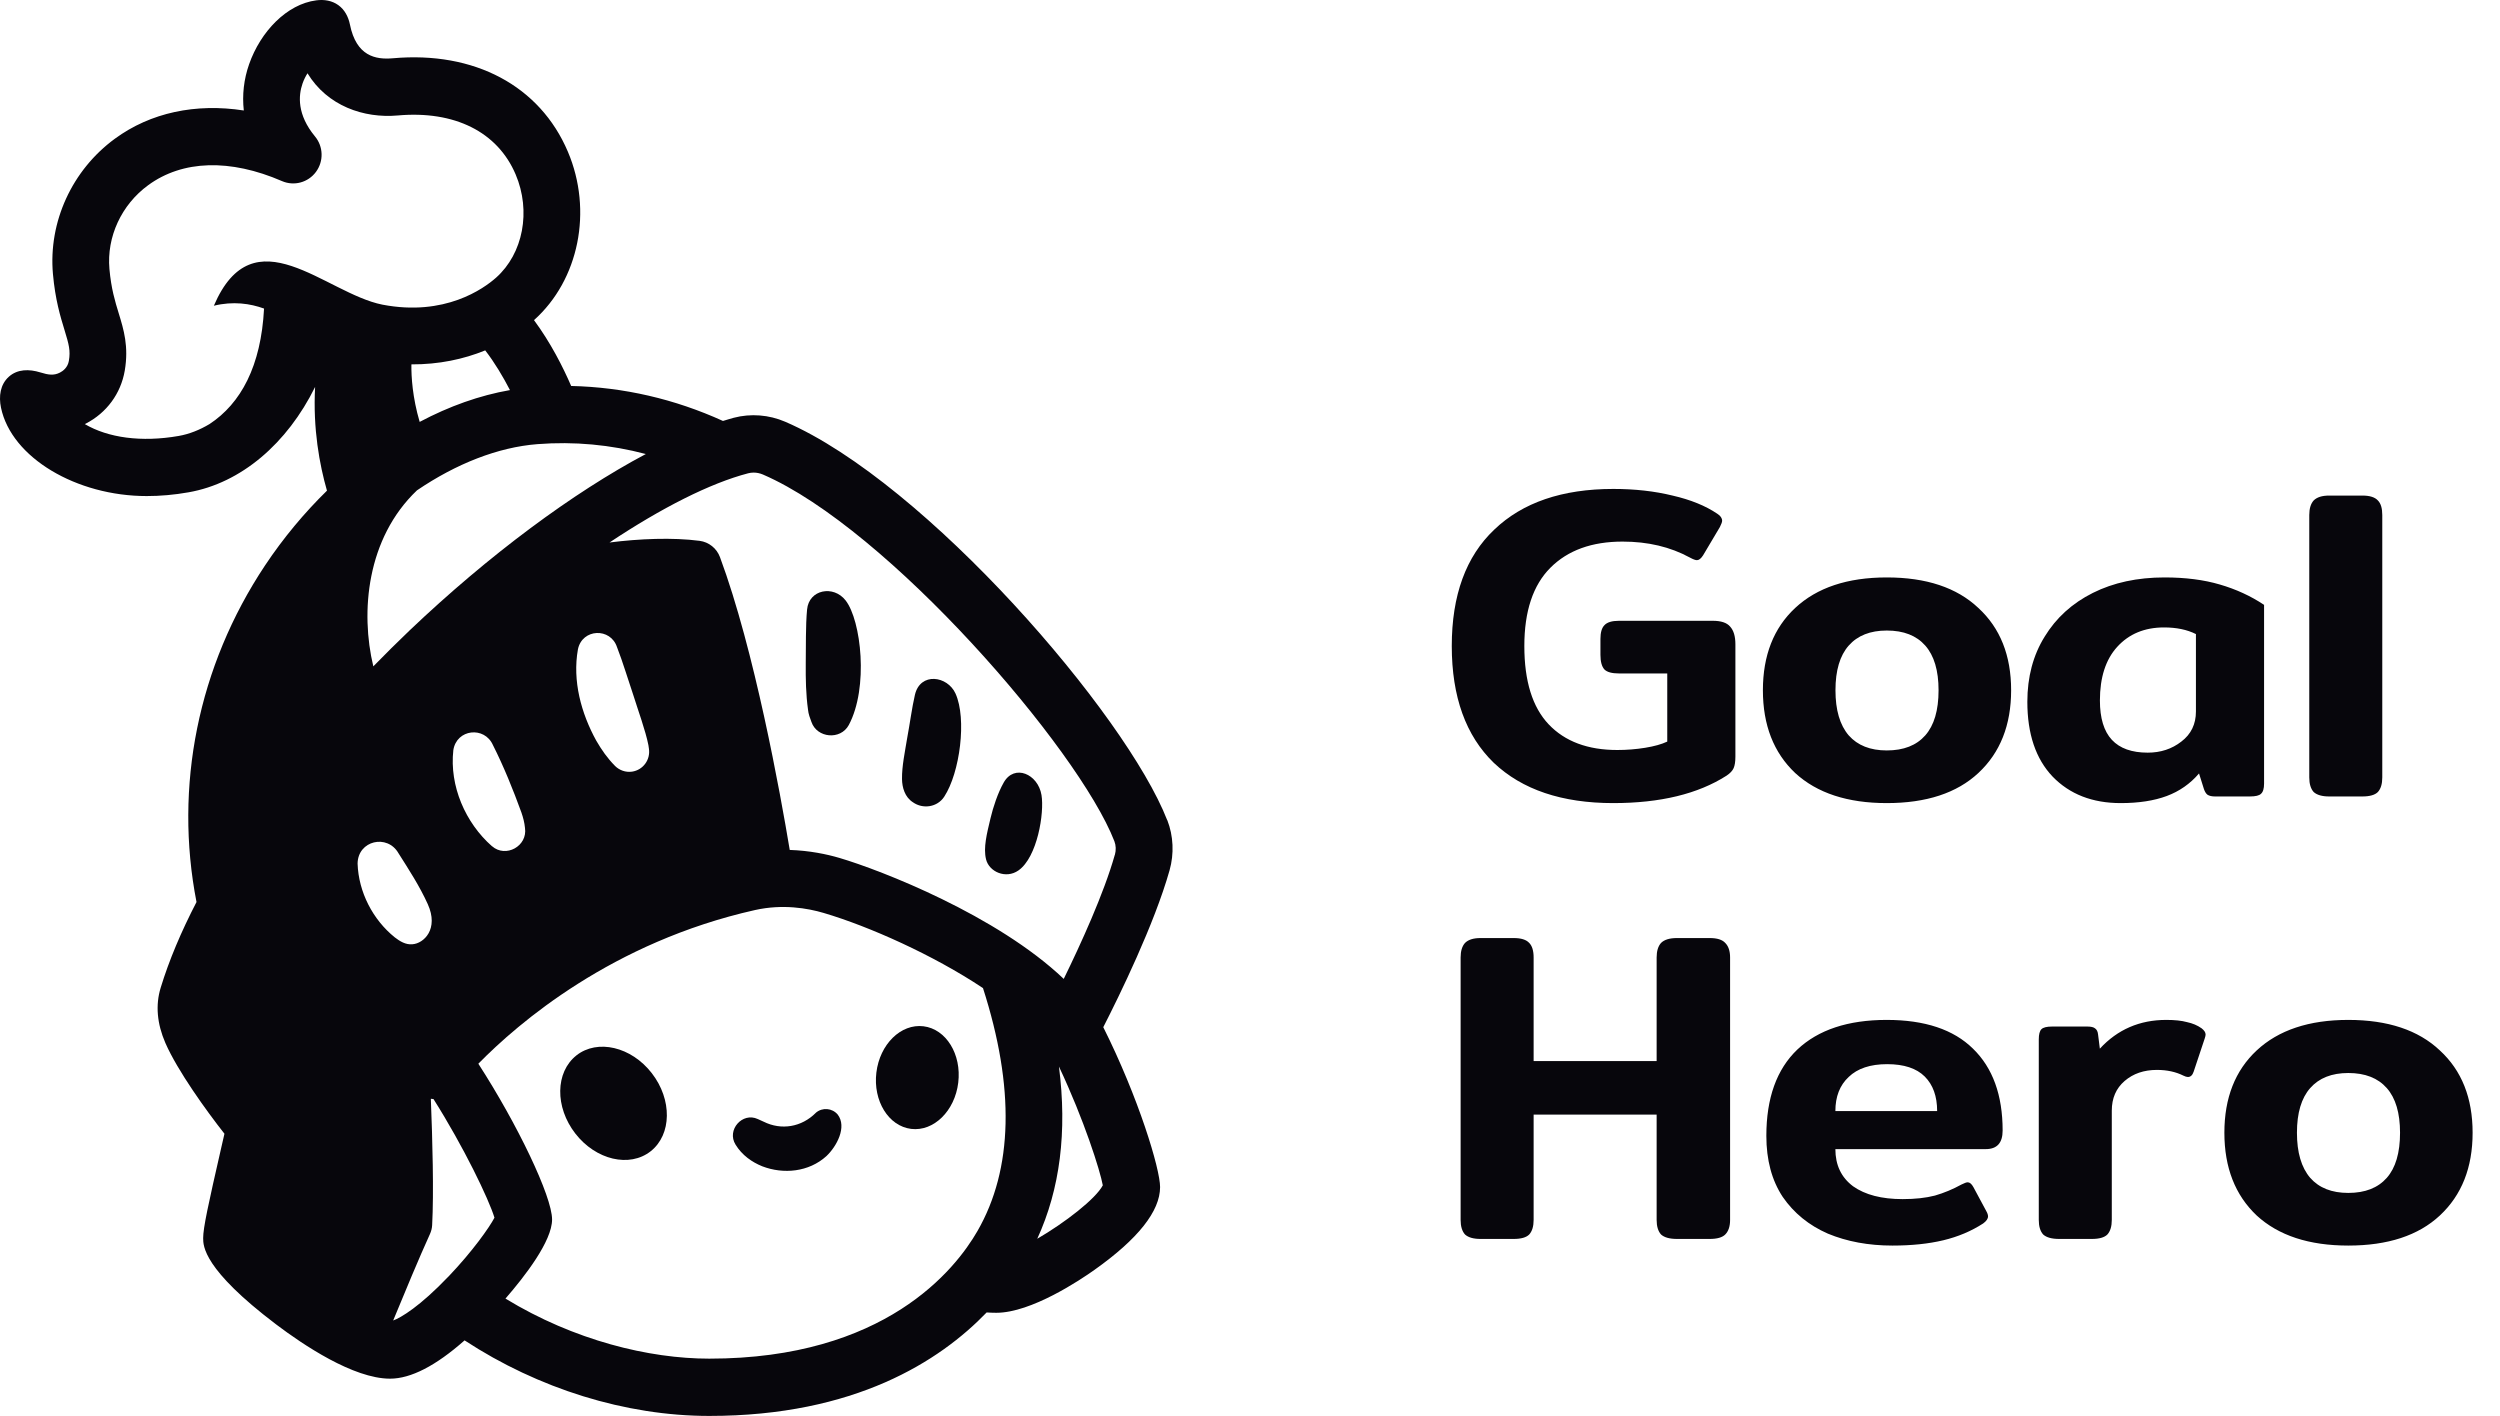
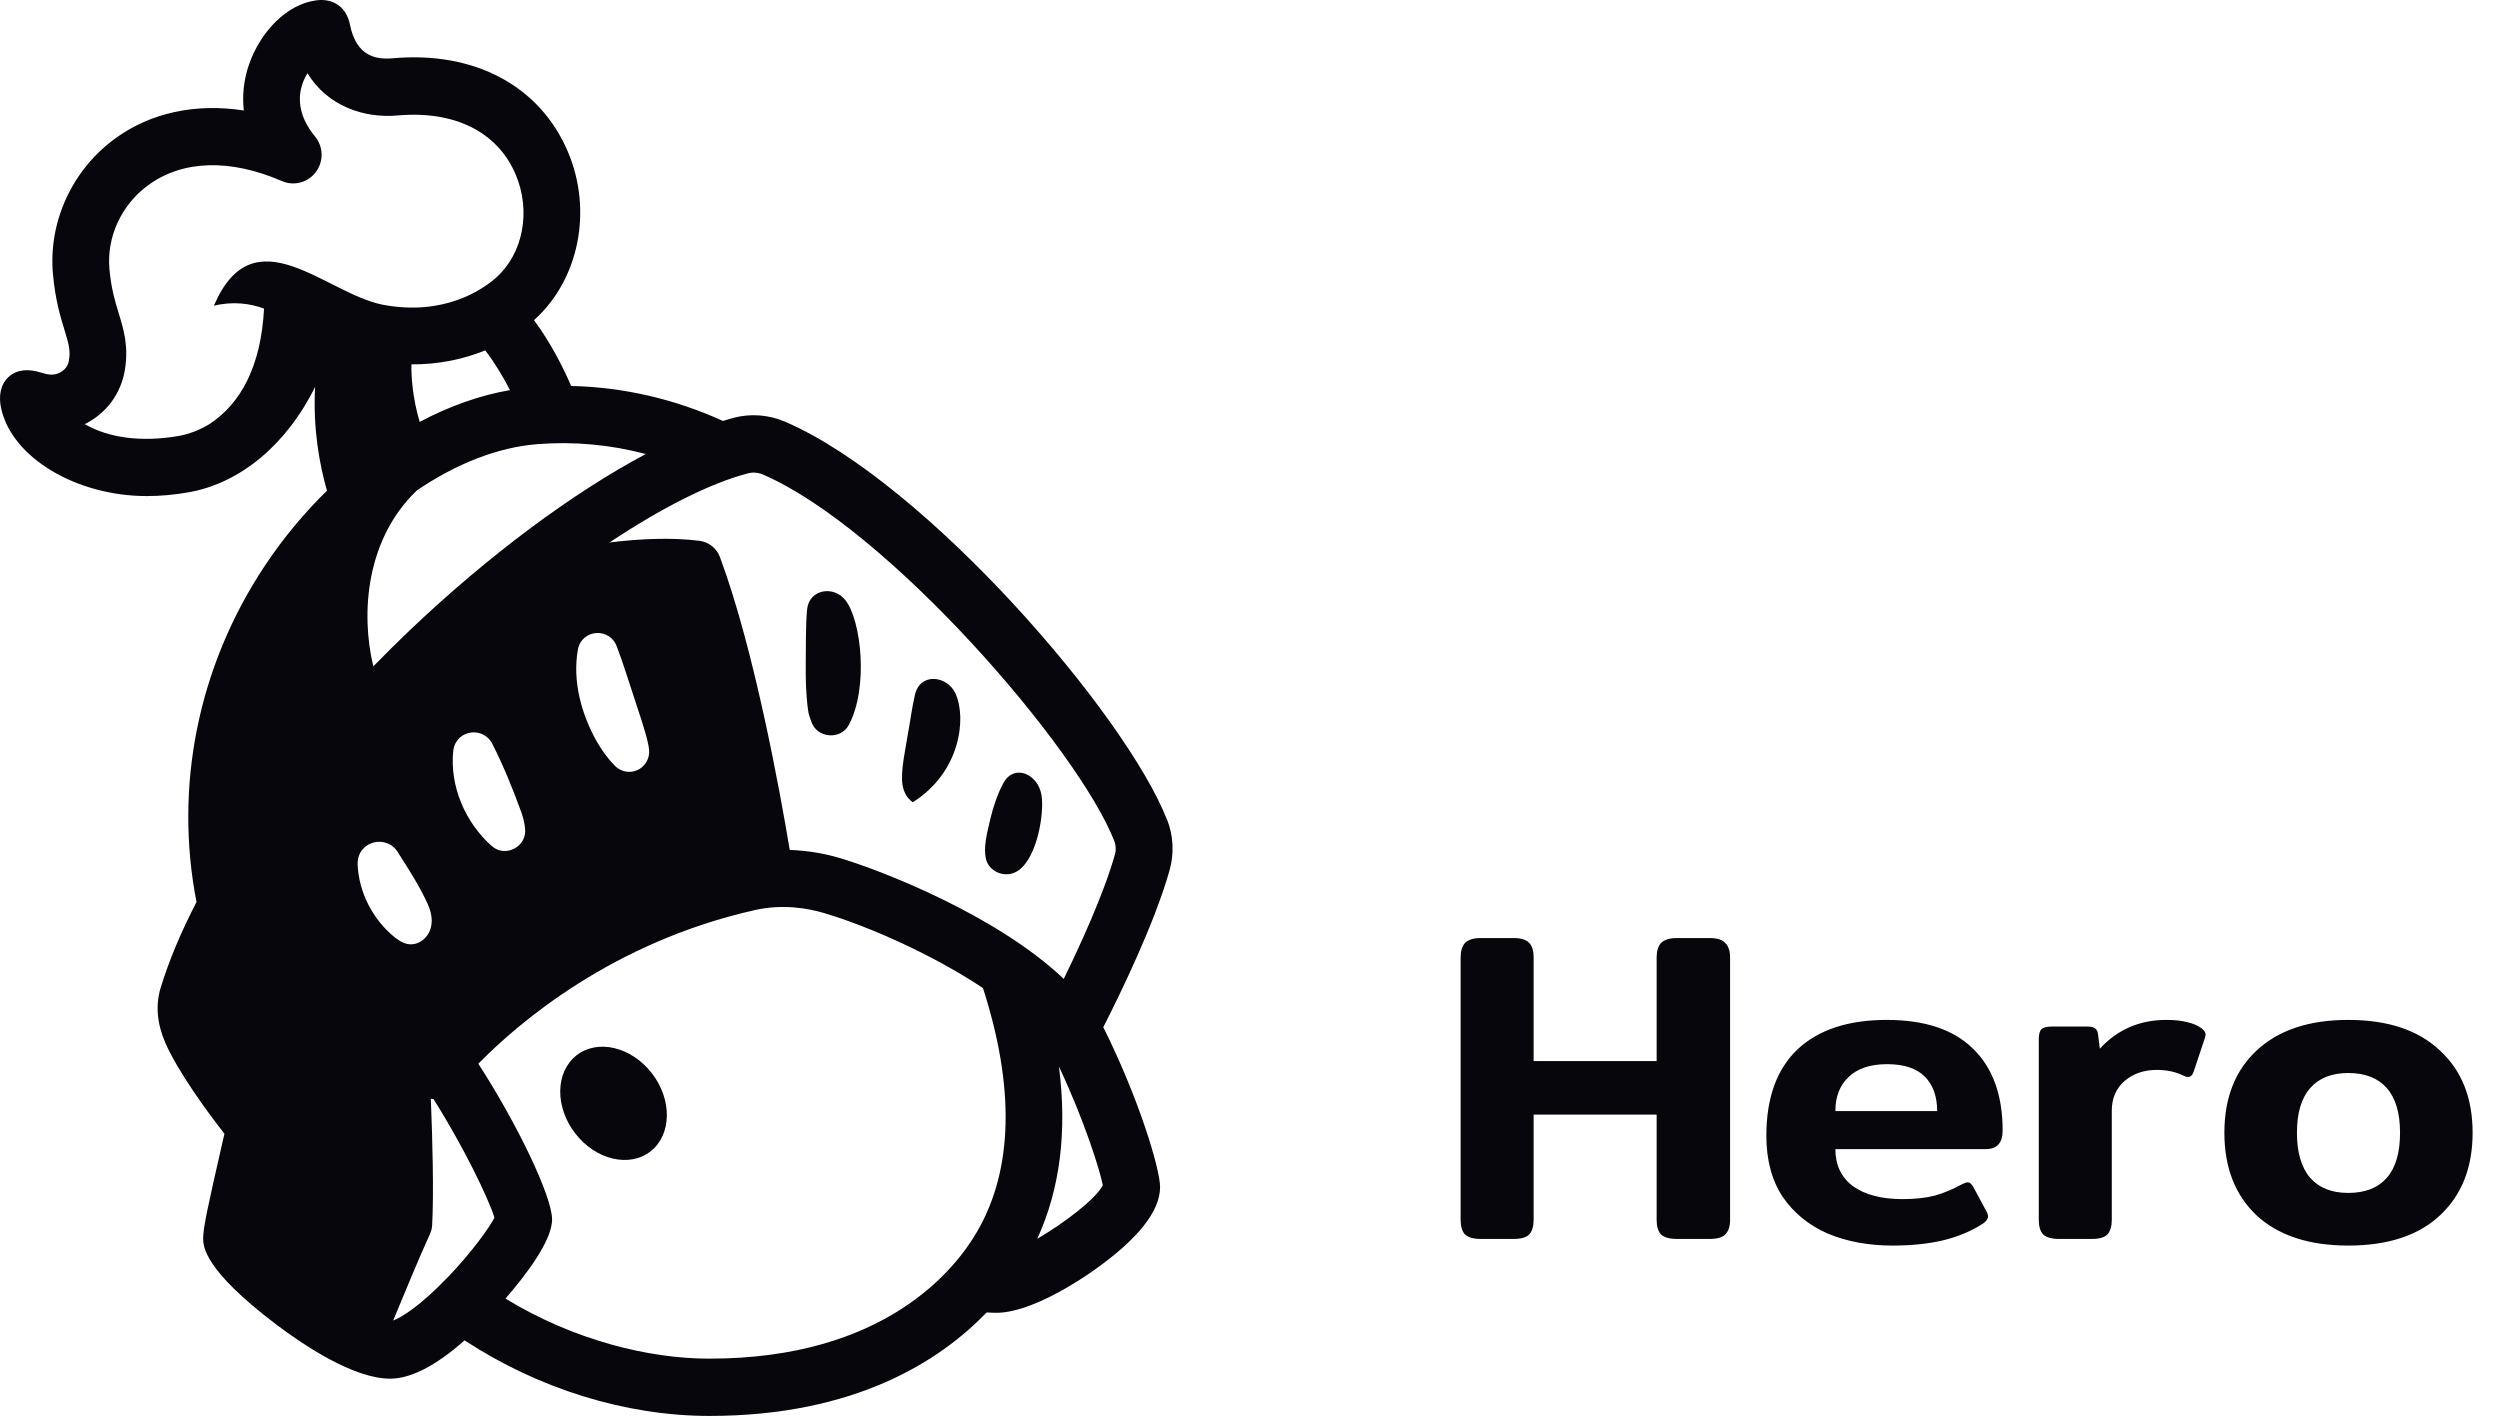
<svg xmlns="http://www.w3.org/2000/svg" width="113" height="64" viewBox="0 0 113 64" fill="none">
-   <path d="M41.743 46.388C40.721 46.262 39.767 47.199 39.612 48.48C39.458 49.76 40.161 50.9 41.183 51.026C42.204 51.152 43.159 50.215 43.313 48.934C43.468 47.654 42.764 46.514 41.743 46.388Z" fill="#07060C" />
  <path d="M26.053 47.706C25.098 48.461 25.076 50.04 26.005 51.236C26.933 52.432 28.457 52.789 29.412 52.036C30.366 51.281 30.389 49.702 29.46 48.506C28.532 47.31 27.006 46.953 26.051 47.706H26.053Z" fill="#07060C" />
-   <path d="M36.878 50.297C36.23 50.949 35.315 51.099 34.517 50.701L34.252 50.581C33.557 50.256 32.833 51.074 33.248 51.739C33.542 52.218 33.992 52.531 34.455 52.717C35.412 53.085 36.558 52.978 37.353 52.257C37.823 51.812 38.29 50.939 37.866 50.38C37.615 50.081 37.172 50.044 36.876 50.297H36.878Z" fill="#07060C" />
  <path d="M52.758 37.073C50.904 32.302 41.853 21.808 35.491 19.063C34.756 18.746 33.932 18.682 33.167 18.883C33.009 18.924 32.842 18.979 32.678 19.027C30.504 18.038 28.186 17.499 25.817 17.446C25.445 16.586 24.889 15.488 24.137 14.47C26.171 12.649 26.801 9.523 25.668 6.857C24.405 3.882 21.446 2.303 17.756 2.634C16.974 2.703 16.105 2.538 15.817 1.109C15.746 0.76 15.581 0.439 15.292 0.232C15.006 0.026 14.65 -0.031 14.3 0.015C12.959 0.187 11.777 1.43 11.26 2.902C11.02 3.586 10.942 4.294 11.02 4.994C8.845 4.658 6.807 5.088 5.194 6.269C3.257 7.686 2.183 10.03 2.393 12.384C2.497 13.548 2.73 14.311 2.918 14.925C3.115 15.569 3.192 15.848 3.113 16.31C3.061 16.618 2.84 16.774 2.711 16.84C2.438 16.981 2.194 16.949 1.82 16.832C1.321 16.678 0.791 16.677 0.4 17.028C0.011 17.377 -0.063 17.912 0.045 18.427C0.518 20.691 3.463 22.422 6.63 22.422C7.239 22.422 7.871 22.368 8.519 22.253C10.903 21.836 12.983 20.043 14.243 17.489C14.14 19.384 14.444 21.008 14.779 22.178C13.755 23.181 12.808 24.313 11.976 25.563C8.943 30.126 7.866 35.556 8.882 40.772C8.188 42.111 7.641 43.408 7.263 44.644C7.023 45.428 7.096 46.27 7.477 47.147C8.028 48.404 9.327 50.205 10.145 51.245C10.095 51.463 10.045 51.681 9.996 51.895C9.407 54.475 9.183 55.494 9.183 55.964C9.183 56.311 9.183 57.366 12.477 59.86C13.688 60.776 15.968 62.316 17.63 62.316C18.569 62.316 19.699 61.734 20.999 60.585C24.334 62.768 28.273 64 32.062 64C38.636 64 42.479 61.522 44.596 59.323C44.747 59.332 44.894 59.338 45.033 59.338C46.611 59.338 48.828 57.855 49.47 57.398C51.438 56.003 52.436 54.743 52.436 53.656C52.436 52.832 51.463 49.614 49.868 46.429C50.594 45.008 52.175 41.78 52.864 39.339C53.076 38.588 53.039 37.785 52.763 37.073H52.758ZM24.293 20.075C25.953 19.945 27.6 20.101 29.191 20.522C25.904 22.266 22.101 25.084 18.513 28.496C17.95 29.033 17.406 29.576 16.874 30.12C16.284 27.67 16.569 24.333 18.846 22.165C20.618 20.961 22.509 20.214 24.293 20.075ZM27.894 29.264C28.143 29.897 28.411 30.794 28.632 31.438C28.835 32.09 29.178 33.023 29.308 33.68L29.332 33.846C29.405 34.343 29.064 34.805 28.571 34.878C28.281 34.921 27.998 34.816 27.802 34.623C27.445 34.26 27.198 33.902 26.95 33.476C26.269 32.238 25.869 30.777 26.122 29.352C26.314 28.406 27.602 28.355 27.892 29.26L27.894 29.264ZM22.237 38.25C21.035 37.191 20.309 35.524 20.491 33.904C20.64 32.952 21.896 32.813 22.28 33.676C22.771 34.647 23.195 35.699 23.566 36.72C23.647 36.953 23.707 37.186 23.729 37.419C23.856 38.247 22.857 38.791 22.239 38.248L22.237 38.25ZM18.593 16.47C19.835 16.476 20.96 16.235 21.932 15.837C22.361 16.393 22.737 17.026 23.05 17.632C21.682 17.871 20.303 18.361 18.969 19.07C18.644 17.963 18.588 17.033 18.595 16.47H18.593ZM9.665 13.819C10.54 13.605 11.312 13.721 11.935 13.947C11.8 16.549 10.888 18.235 9.47 19.168C9.025 19.433 8.558 19.621 8.076 19.705C6.388 20 4.885 19.788 3.834 19.17C3.848 19.163 3.861 19.157 3.874 19.149C4.82 18.663 5.462 17.788 5.639 16.752C5.825 15.659 5.592 14.898 5.367 14.164C5.199 13.616 5.026 13.051 4.946 12.157C4.818 10.706 5.488 9.254 6.699 8.37C8.251 7.234 10.398 7.168 12.747 8.186C13.292 8.422 13.927 8.25 14.282 7.769C14.637 7.288 14.619 6.626 14.237 6.166C13.424 5.182 13.484 4.322 13.675 3.774C13.735 3.603 13.813 3.449 13.899 3.312C14.797 4.787 16.442 5.356 17.979 5.219C20.547 4.99 22.49 5.961 23.307 7.884C24.012 9.543 23.647 11.46 22.423 12.55C21.863 13.047 20.106 14.315 17.283 13.77C14.699 13.254 11.466 9.617 9.665 13.822V13.819ZM16.163 39.035C16.174 37.989 17.509 37.681 18.013 38.569C18.489 39.319 18.966 40.053 19.334 40.864C19.848 41.996 19.152 42.646 18.644 42.68C18.335 42.712 18.065 42.539 17.843 42.368C16.854 41.572 16.206 40.323 16.163 39.035ZM20.274 57.695C18.973 59.058 18.123 59.558 17.771 59.687C18.283 58.44 18.973 56.788 19.433 55.78C19.49 55.652 19.526 55.519 19.533 55.38C19.613 53.902 19.548 51.508 19.474 49.664C19.515 49.668 19.554 49.678 19.595 49.679C20.96 51.837 22.099 54.21 22.35 55.04C22.112 55.492 21.355 56.563 20.276 57.695H20.274ZM44.181 55.643C43.184 57.378 40.004 61.411 32.058 61.411C29.34 61.411 25.953 60.59 22.847 58.696C23.731 57.68 24.954 56.095 24.954 55.121C24.954 54.077 23.385 50.81 21.621 48.08C23.43 46.236 27.68 42.582 34.127 41.134C35.376 40.855 36.502 41.05 37.226 41.264C39.273 41.868 42.183 43.164 44.431 44.662C45.873 49.148 45.793 52.843 44.181 55.643ZM46.883 55.994C47.916 53.745 48.242 51.14 47.864 48.207C49.005 50.626 49.723 52.905 49.847 53.577C49.522 54.193 48.132 55.267 46.881 55.994H46.883ZM50.391 38.633C49.896 40.391 48.837 42.7 48.081 44.246C45.056 41.367 39.821 39.334 37.948 38.78C37.363 38.607 36.587 38.447 35.696 38.417C35.27 35.851 34.099 29.373 32.542 25.18C32.393 24.782 32.041 24.502 31.625 24.446C30.402 24.285 28.891 24.35 27.549 24.521C29.909 22.951 32.099 21.842 33.815 21.393C33.897 21.372 33.98 21.361 34.064 21.361C34.206 21.361 34.349 21.391 34.485 21.449C40.114 23.877 48.744 33.838 50.37 38.023C50.443 38.211 50.45 38.429 50.393 38.637L50.391 38.633Z" fill="#07060C" />
  <path d="M36.48 27.552C36.409 28.291 36.433 29.253 36.42 29.994C36.414 30.68 36.426 31.392 36.523 32.081C36.539 32.267 36.612 32.46 36.675 32.627C36.924 33.363 37.991 33.462 38.365 32.772C39.269 31.08 38.925 28.046 38.223 27.141C37.674 26.433 36.562 26.645 36.48 27.552Z" fill="#07060C" />
-   <path d="M41.355 31.404C41.219 31.985 41.119 32.758 41.007 33.346C40.909 33.951 40.762 34.632 40.771 35.214C40.776 35.599 40.901 36.029 41.26 36.26C41.72 36.587 42.369 36.485 42.678 36.012C43.391 34.923 43.704 32.488 43.19 31.35C42.827 30.545 41.597 30.37 41.355 31.404Z" fill="#07060C" />
+   <path d="M41.355 31.404C41.219 31.985 41.119 32.758 41.007 33.346C40.909 33.951 40.762 34.632 40.771 35.214C40.776 35.599 40.901 36.029 41.26 36.26C43.391 34.923 43.704 32.488 43.19 31.35C42.827 30.545 41.597 30.37 41.355 31.404Z" fill="#07060C" />
  <path d="M45.368 35.37C45.105 35.832 44.891 36.476 44.77 36.989C44.605 37.685 44.441 38.316 44.569 38.84C44.707 39.409 45.466 39.741 46.032 39.345C46.888 38.748 47.21 36.745 47.076 35.937C46.918 34.983 45.85 34.518 45.368 35.37Z" fill="#07060C" />
-   <path d="M72.92 36.3C70.6 36.3 68.8 35.693 67.52 34.48C66.253 33.253 65.62 31.493 65.62 29.2C65.62 26.907 66.26 25.153 67.54 23.94C68.82 22.713 70.613 22.1 72.92 22.1C73.893 22.1 74.787 22.2 75.6 22.4C76.413 22.587 77.087 22.86 77.62 23.22C77.767 23.313 77.84 23.42 77.84 23.54C77.84 23.593 77.807 23.687 77.74 23.82L76.98 25.1C76.887 25.247 76.793 25.32 76.7 25.32C76.633 25.32 76.527 25.28 76.38 25.2C75.5 24.72 74.487 24.48 73.34 24.48C71.953 24.48 70.867 24.873 70.08 25.66C69.293 26.447 68.9 27.627 68.9 29.2C68.9 30.787 69.267 31.967 70 32.74C70.733 33.513 71.767 33.9 73.1 33.9C73.527 33.9 73.947 33.867 74.36 33.8C74.773 33.733 75.107 33.64 75.36 33.52V30.44H73.18C72.86 30.44 72.64 30.38 72.52 30.26C72.4 30.127 72.34 29.907 72.34 29.6V28.88C72.34 28.587 72.4 28.38 72.52 28.26C72.64 28.127 72.86 28.06 73.18 28.06H77.42C77.793 28.06 78.053 28.147 78.2 28.32C78.36 28.493 78.44 28.76 78.44 29.12V34.2C78.44 34.427 78.413 34.6 78.36 34.72C78.307 34.84 78.2 34.953 78.04 35.06C76.747 35.887 75.04 36.3 72.92 36.3ZM85.282 36.3C83.509 36.3 82.129 35.847 81.142 34.94C80.169 34.02 79.683 32.773 79.683 31.2C79.683 29.627 80.169 28.387 81.142 27.48C82.129 26.56 83.509 26.1 85.282 26.1C87.069 26.1 88.449 26.56 89.422 27.48C90.409 28.387 90.903 29.627 90.903 31.2C90.903 32.773 90.409 34.02 89.422 34.94C88.449 35.847 87.069 36.3 85.282 36.3ZM85.282 33.92C86.043 33.92 86.623 33.693 87.022 33.24C87.422 32.787 87.623 32.107 87.623 31.2C87.623 30.307 87.422 29.633 87.022 29.18C86.623 28.727 86.043 28.5 85.282 28.5C84.536 28.5 83.963 28.727 83.562 29.18C83.162 29.633 82.963 30.307 82.963 31.2C82.963 32.093 83.162 32.773 83.562 33.24C83.963 33.693 84.536 33.92 85.282 33.92ZM95.856 36.3C94.576 36.3 93.549 35.9 92.776 35.1C92.016 34.3 91.636 33.173 91.636 31.72C91.636 30.6 91.896 29.62 92.416 28.78C92.936 27.927 93.662 27.267 94.596 26.8C95.529 26.333 96.609 26.1 97.836 26.1C98.782 26.1 99.616 26.207 100.336 26.42C101.069 26.633 101.736 26.94 102.336 27.34V35.42C102.336 35.647 102.289 35.8 102.196 35.88C102.116 35.96 101.949 36 101.696 36H100.116C99.969 36 99.856 35.973 99.776 35.92C99.709 35.867 99.656 35.78 99.616 35.66L99.396 34.96C98.996 35.427 98.509 35.767 97.936 35.98C97.362 36.193 96.669 36.3 95.856 36.3ZM97.076 34.02C97.662 34.02 98.169 33.853 98.596 33.52C99.036 33.187 99.256 32.733 99.256 32.16V28.66C98.856 28.46 98.376 28.36 97.816 28.36C96.936 28.36 96.229 28.653 95.696 29.24C95.176 29.813 94.916 30.62 94.916 31.66C94.916 32.46 95.096 33.053 95.456 33.44C95.816 33.827 96.356 34.02 97.076 34.02ZM105.279 36C104.959 36 104.726 35.933 104.579 35.8C104.446 35.653 104.379 35.433 104.379 35.14V23.28C104.379 22.987 104.446 22.767 104.579 22.62C104.726 22.473 104.959 22.4 105.279 22.4H106.779C107.113 22.4 107.346 22.473 107.479 22.62C107.613 22.753 107.679 22.973 107.679 23.28V35.14C107.679 35.433 107.613 35.653 107.479 35.8C107.346 35.933 107.113 36 106.779 36H105.279Z" fill="#07060C" />
  <path d="M66.92 56C66.6 56 66.367 55.933 66.22 55.8C66.087 55.653 66.02 55.433 66.02 55.14V43.28C66.02 42.987 66.087 42.767 66.22 42.62C66.367 42.473 66.6 42.4 66.92 42.4H68.42C68.753 42.4 68.987 42.473 69.12 42.62C69.253 42.753 69.32 42.973 69.32 43.28V47.96H74.88V43.28C74.88 42.987 74.947 42.767 75.08 42.62C75.227 42.473 75.467 42.4 75.8 42.4H77.28C77.613 42.4 77.847 42.473 77.98 42.62C78.127 42.767 78.2 42.987 78.2 43.28V55.14C78.2 55.433 78.127 55.653 77.98 55.8C77.847 55.933 77.613 56 77.28 56H75.8C75.467 56 75.227 55.933 75.08 55.8C74.947 55.653 74.88 55.433 74.88 55.14V50.38H69.32V55.14C69.32 55.433 69.253 55.653 69.12 55.8C68.987 55.933 68.753 56 68.42 56H66.92ZM85.539 56.3C84.459 56.3 83.485 56.12 82.619 55.76C81.765 55.387 81.085 54.833 80.579 54.1C80.085 53.353 79.839 52.433 79.839 51.34C79.839 49.633 80.305 48.333 81.239 47.44C82.185 46.547 83.532 46.1 85.279 46.1C86.999 46.1 88.299 46.533 89.179 47.4C90.072 48.267 90.519 49.5 90.519 51.1C90.519 51.66 90.265 51.94 89.759 51.94H82.959C82.959 52.66 83.225 53.22 83.759 53.62C84.305 54.007 85.052 54.2 85.999 54.2C86.559 54.2 87.045 54.147 87.459 54.04C87.872 53.92 88.272 53.753 88.659 53.54C88.792 53.473 88.885 53.44 88.939 53.44C89.032 53.44 89.119 53.513 89.199 53.66L89.779 54.74C89.832 54.833 89.859 54.913 89.859 54.98C89.859 55.087 89.785 55.193 89.639 55.3C89.105 55.647 88.505 55.9 87.839 56.06C87.172 56.22 86.405 56.3 85.539 56.3ZM87.559 50.22C87.559 49.553 87.372 49.033 86.999 48.66C86.625 48.287 86.059 48.1 85.299 48.1C84.539 48.1 83.959 48.293 83.559 48.68C83.159 49.053 82.959 49.567 82.959 50.22H87.559ZM93.073 56C92.74 56 92.499 55.933 92.353 55.8C92.219 55.653 92.153 55.433 92.153 55.14V46.98C92.153 46.753 92.193 46.6 92.273 46.52C92.353 46.44 92.513 46.4 92.753 46.4H94.353C94.513 46.4 94.626 46.427 94.693 46.48C94.773 46.533 94.82 46.627 94.833 46.76L94.913 47.4C95.713 46.533 96.713 46.1 97.913 46.1C98.299 46.1 98.613 46.133 98.853 46.2C99.106 46.253 99.326 46.347 99.513 46.48C99.633 46.573 99.693 46.667 99.693 46.76C99.693 46.8 99.68 46.86 99.653 46.94L99.153 48.44C99.1 48.6 99.013 48.68 98.893 48.68C98.84 48.68 98.773 48.66 98.693 48.62C98.346 48.447 97.946 48.36 97.493 48.36C96.906 48.36 96.419 48.527 96.033 48.86C95.646 49.193 95.453 49.64 95.453 50.2V55.14C95.453 55.433 95.386 55.653 95.253 55.8C95.12 55.933 94.886 56 94.553 56H93.073ZM106.142 56.3C104.369 56.3 102.989 55.847 102.002 54.94C101.029 54.02 100.542 52.773 100.542 51.2C100.542 49.627 101.029 48.387 102.002 47.48C102.989 46.56 104.369 46.1 106.142 46.1C107.929 46.1 109.309 46.56 110.282 47.48C111.269 48.387 111.762 49.627 111.762 51.2C111.762 52.773 111.269 54.02 110.282 54.94C109.309 55.847 107.929 56.3 106.142 56.3ZM106.142 53.92C106.902 53.92 107.482 53.693 107.882 53.24C108.282 52.787 108.482 52.107 108.482 51.2C108.482 50.307 108.282 49.633 107.882 49.18C107.482 48.727 106.902 48.5 106.142 48.5C105.395 48.5 104.822 48.727 104.422 49.18C104.022 49.633 103.822 50.307 103.822 51.2C103.822 52.093 104.022 52.773 104.422 53.24C104.822 53.693 105.395 53.92 106.142 53.92Z" fill="#07060C" />
</svg>